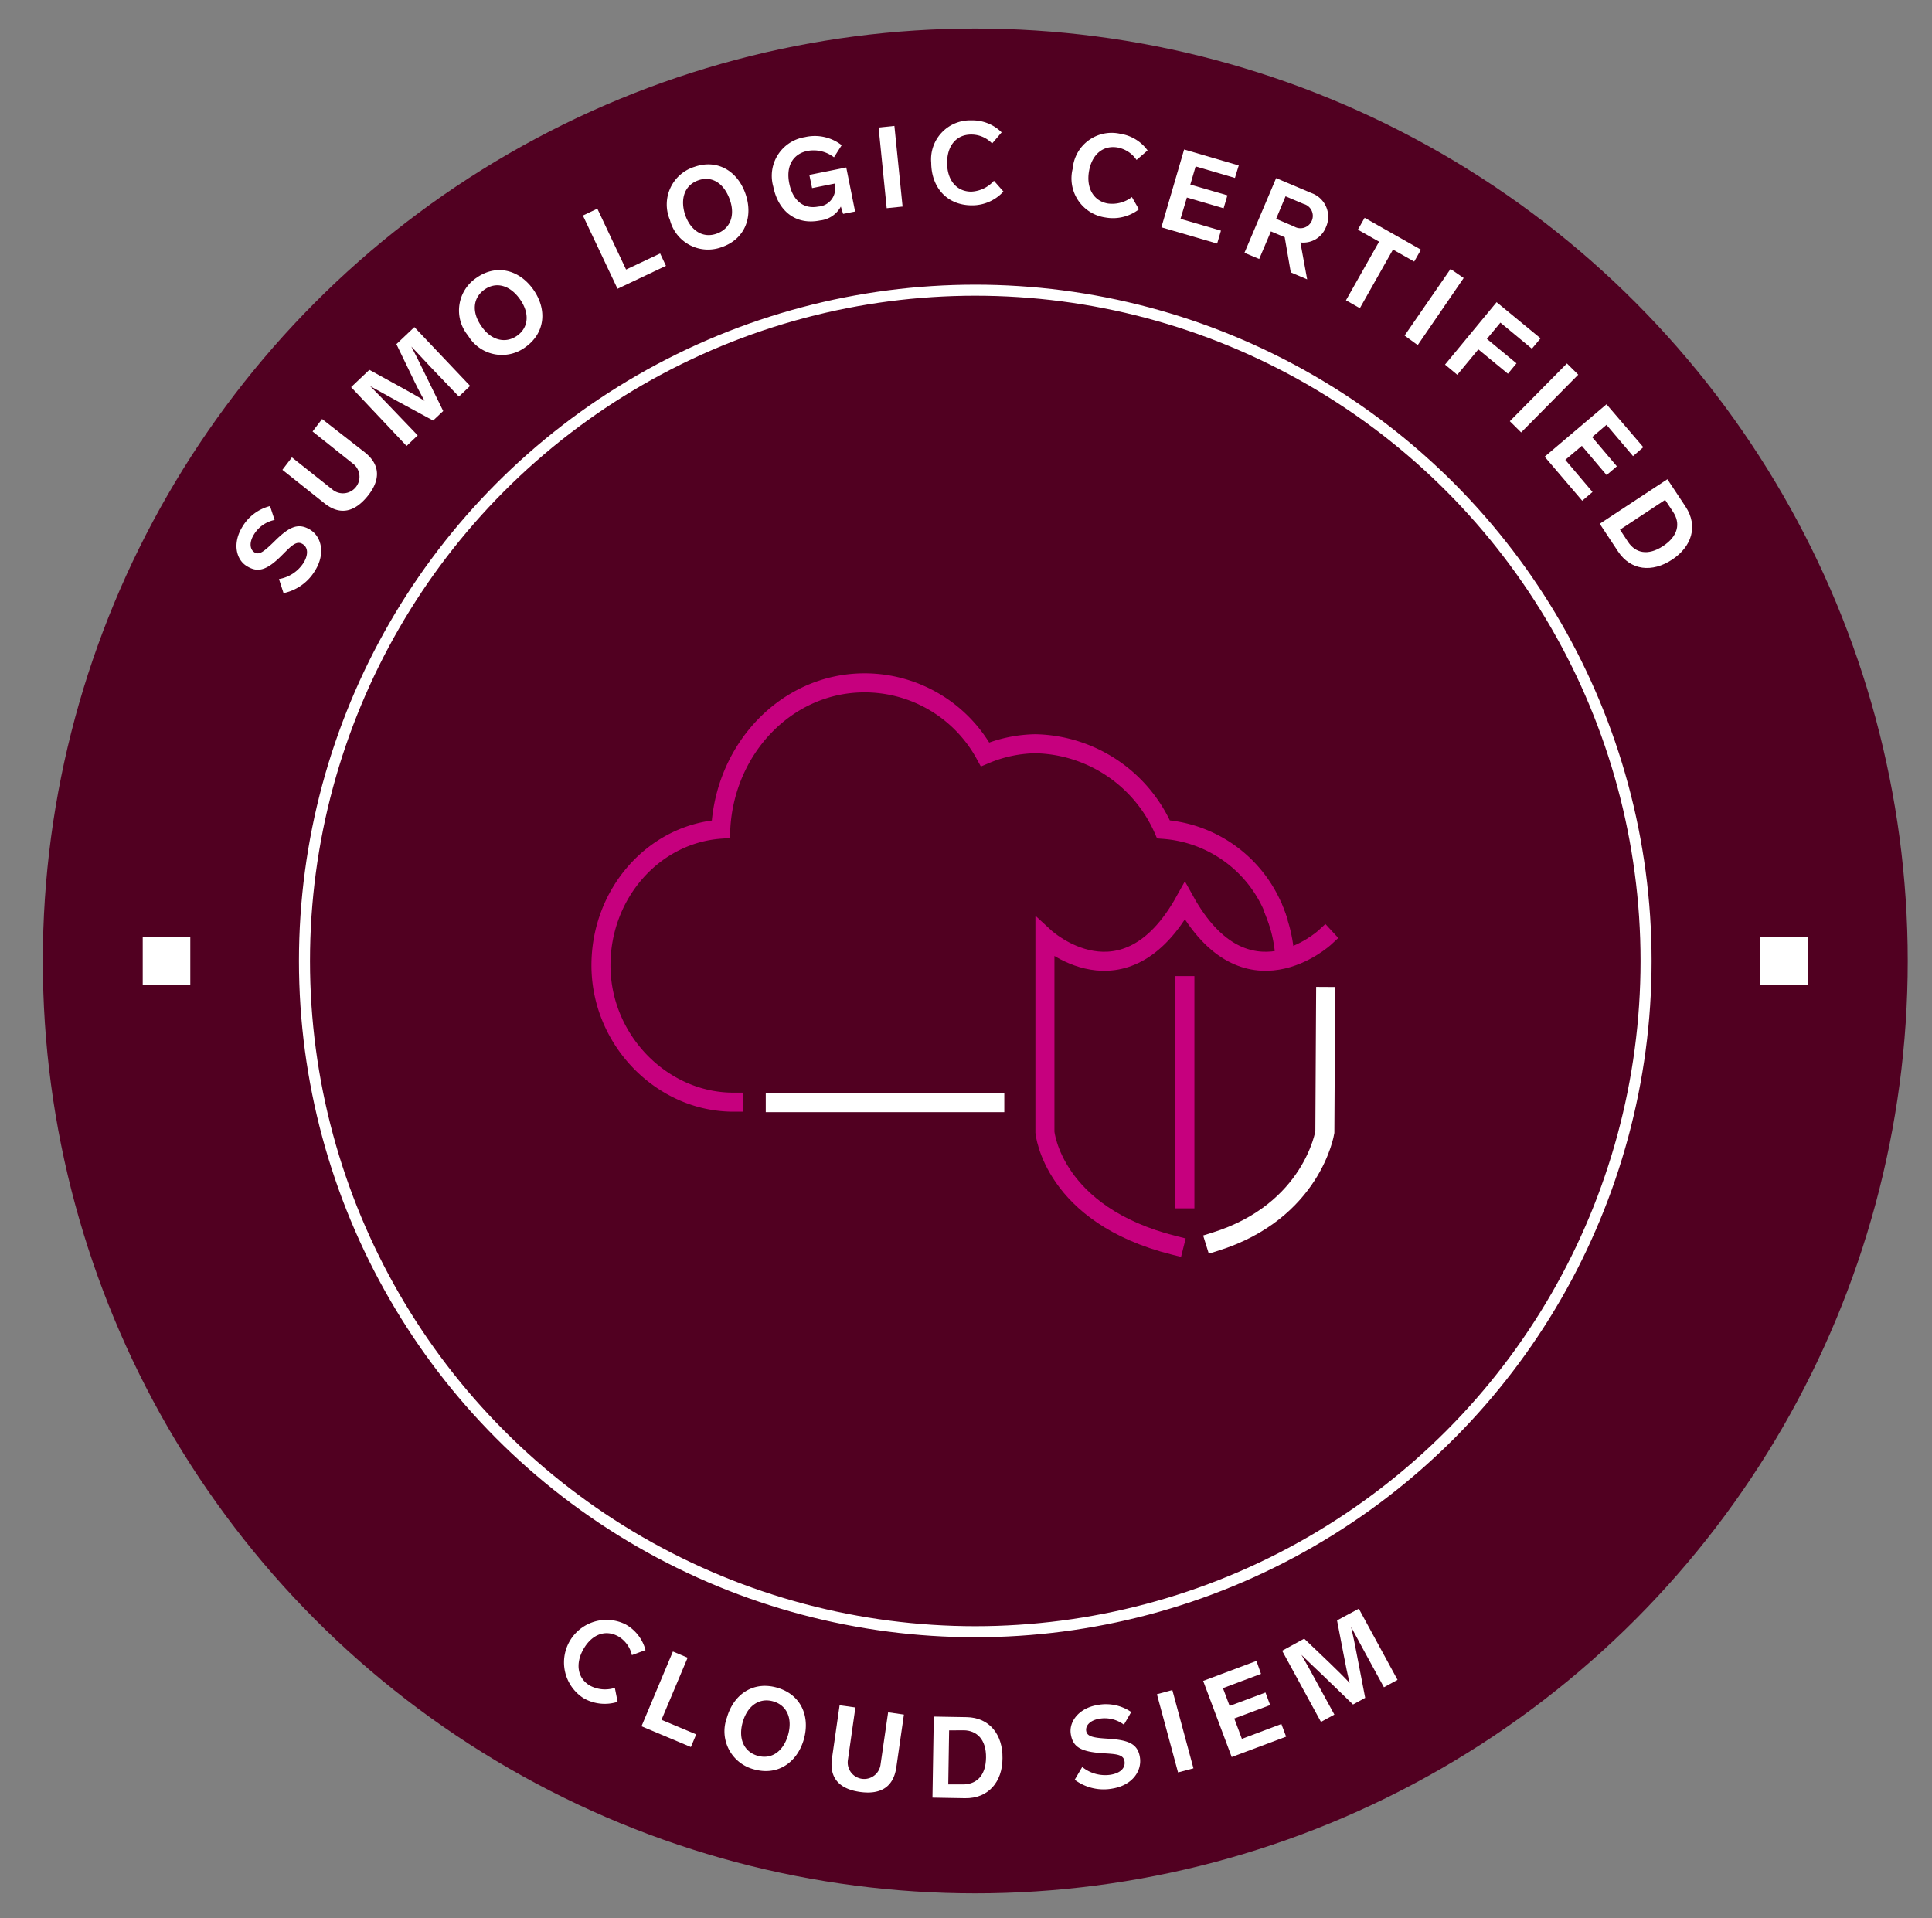
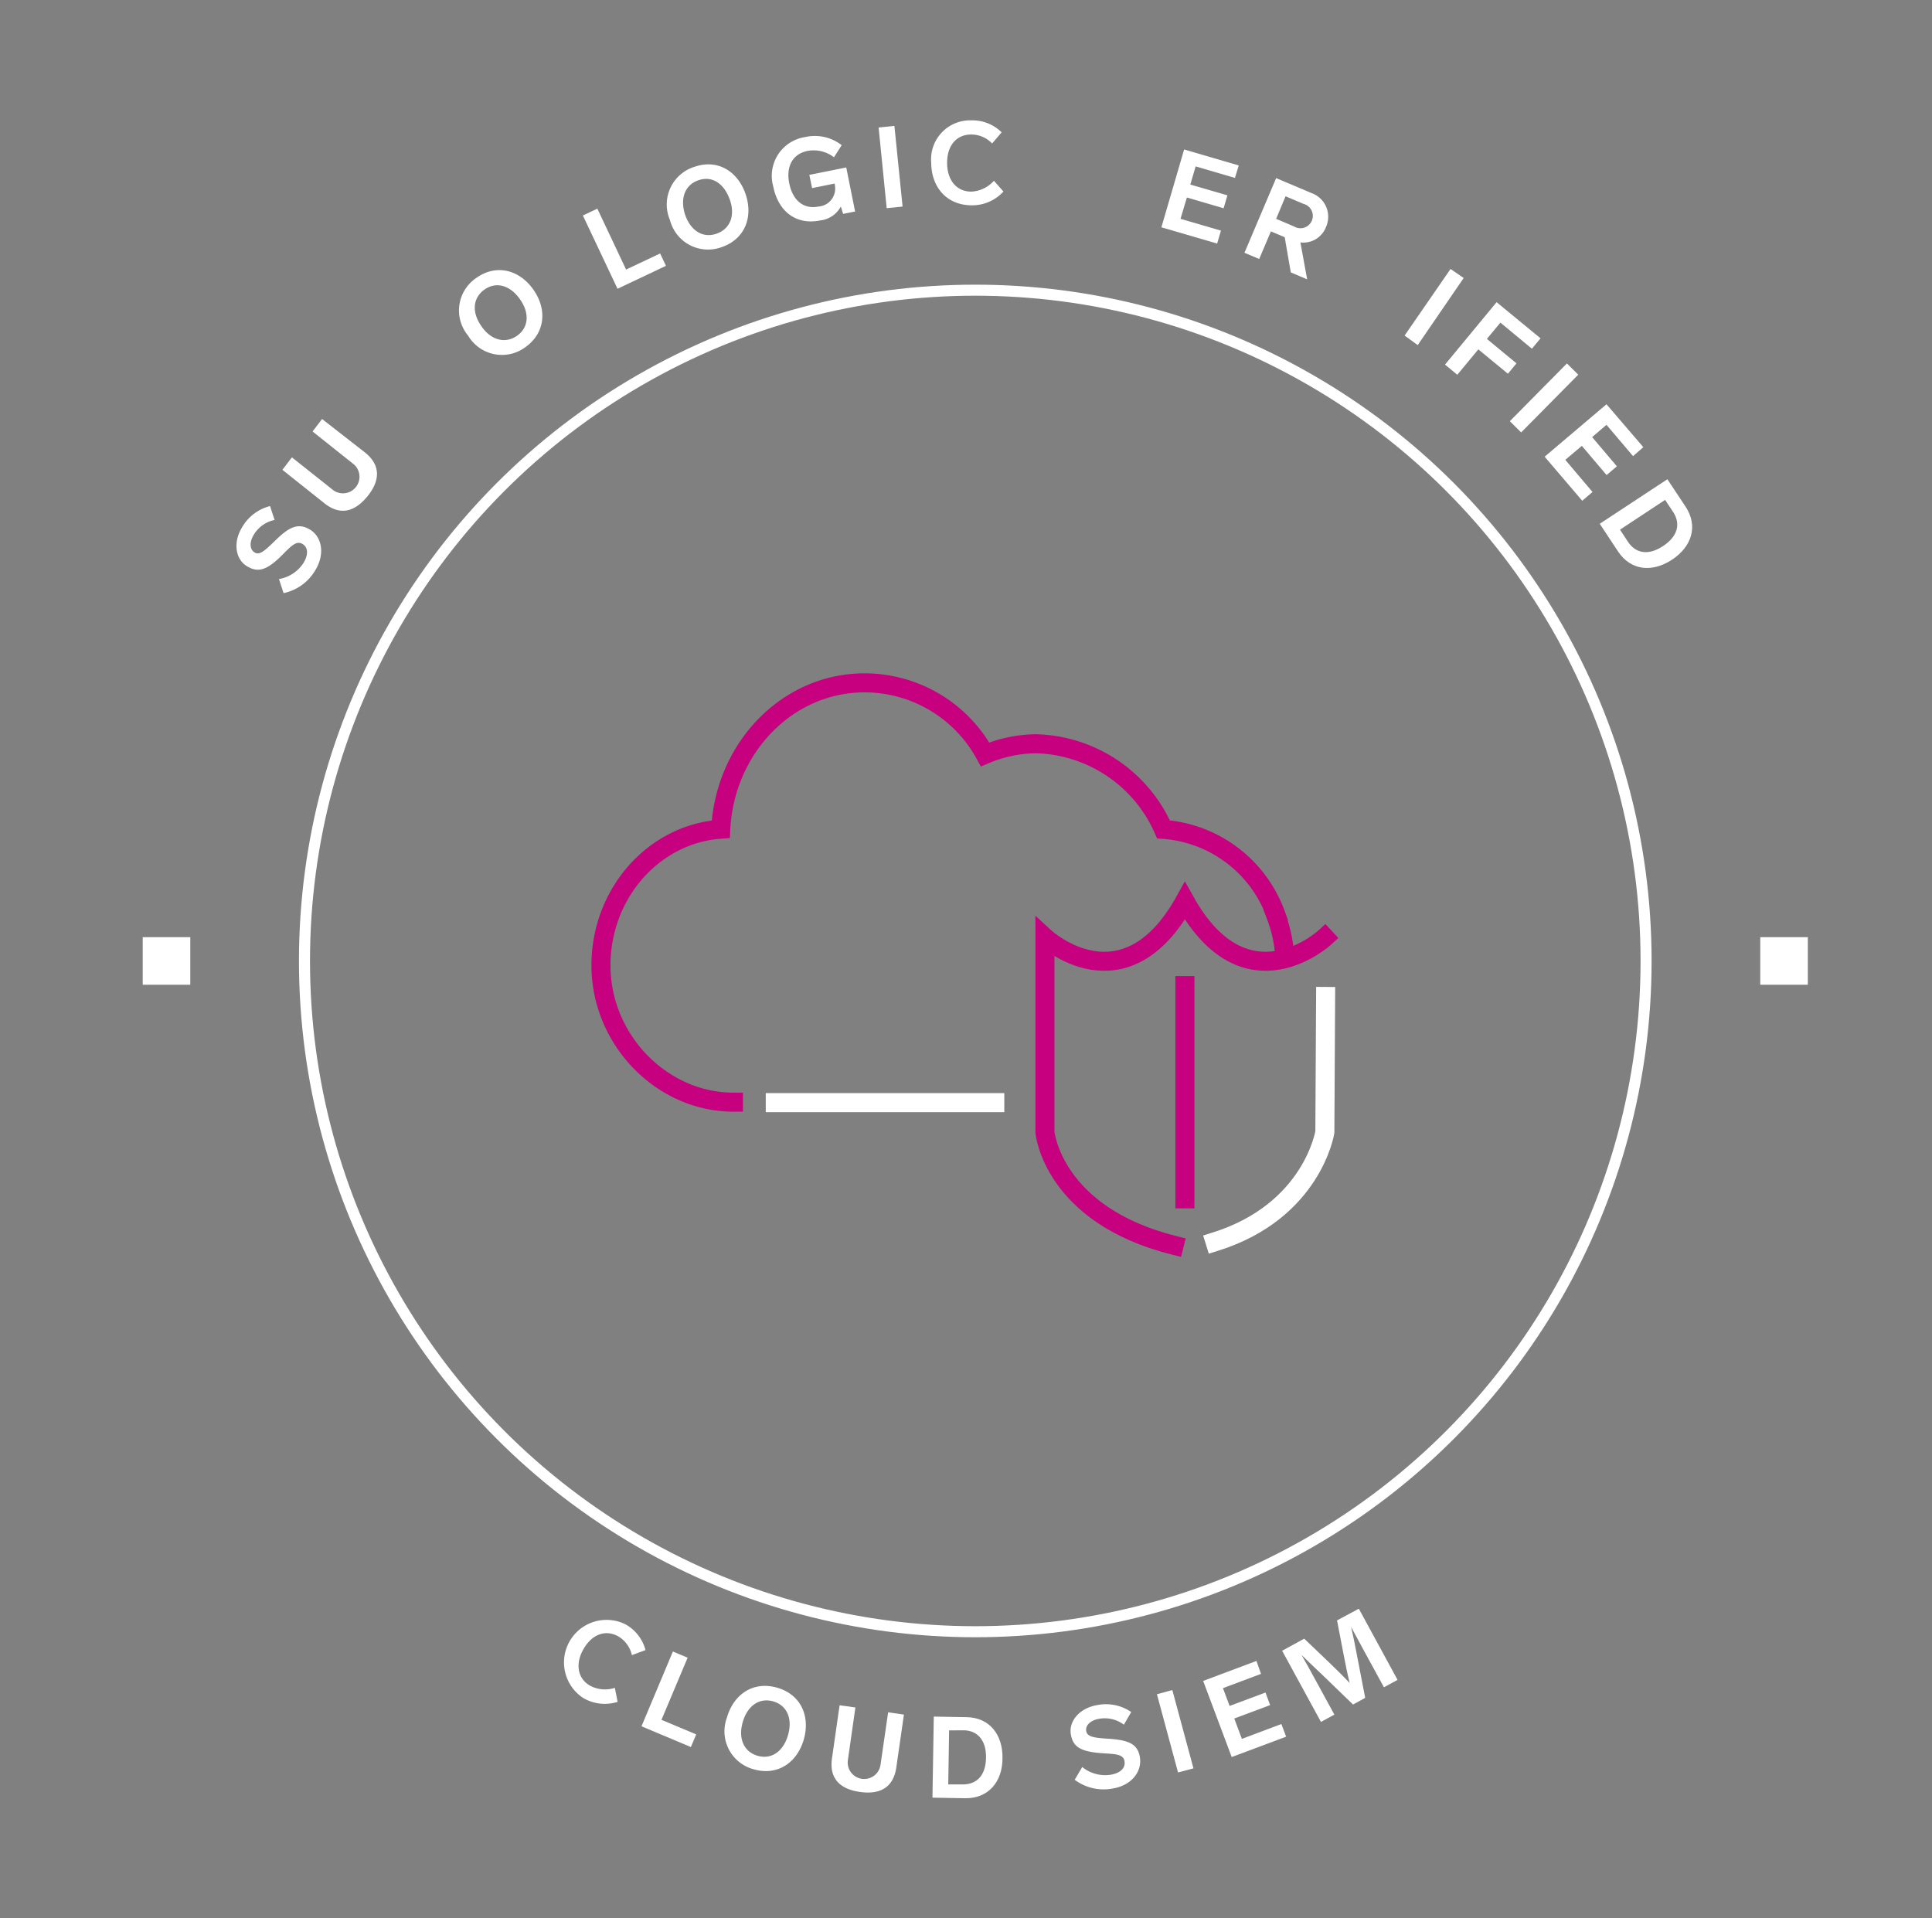
<svg xmlns="http://www.w3.org/2000/svg" viewBox="0 0 203.05 201.59">
  <rect x="0" y="0" width="203.05" height="201.59" fill="#808080" stroke="none" />
  <defs>
    <style>.cls-1{fill:#510021;}.cls-2,.cls-4,.cls-5,.cls-6{fill:none;}.cls-2,.cls-6{stroke:#fff;}.cls-2{stroke-miterlimit:10;stroke-width:1.16px;}.cls-3{fill:#fff;}.cls-5{stroke:#c6007e;}.cls-5,.cls-6{stroke-linecap:square;stroke-width:2px;}</style>
  </defs>
  <title>New Certs-v3</title>
  <g id="Layer_1" data-name="Layer 1">
-     <circle class="cls-1" cx="102.5" cy="101" r="98" />
    <circle class="cls-2" cx="102.5" cy="101" r="70.5" />
    <rect class="cls-3" x="15" y="98.5" width="5" height="5" />
    <rect class="cls-3" x="185" y="98.5" width="5" height="5" />
    <path class="cls-3" d="M67.84,173.43l-1.43.53A3.06,3.06,0,0,0,65,172c-1.36-.77-2.79-.23-3.68,1.33s-.61,3.11.71,3.85a3.37,3.37,0,0,0,2.59.22l.29,1.47a4.47,4.47,0,0,1-3.59-.39,4.47,4.47,0,0,1,4.41-7.76A4.35,4.35,0,0,1,67.84,173.43Z" />
    <path class="cls-3" d="M69.52,180.76l3.65,1.53-.56,1.33-5.19-2.18,3.3-7.86,1.55.65Z" />
    <path class="cls-3" d="M84.48,182.82c-.7,2.43-2.75,3.86-5.26,3.14a4.13,4.13,0,0,1-2.82-5.44c.7-2.44,2.76-3.86,5.27-3.14S85.17,180.38,84.48,182.82ZM78.06,181c-.5,1.74.13,3.13,1.57,3.54s2.69-.44,3.19-2.18-.12-3.13-1.56-3.54S78.56,179.26,78.06,181Z" />
    <path class="cls-3" d="M94.2,185.77c-.32,2.16-1.77,2.86-3.82,2.57s-3.25-1.37-2.94-3.53l.8-5.58,1.66.23L89.11,185a1.73,1.73,0,0,0,3.43.49l.8-5.52,1.66.24Z" />
    <path class="cls-3" d="M105.36,184.8c0,2.48-1.49,4.24-3.94,4.2L98,188.94l.14-8.52,3.46.06C104,180.52,105.4,182.32,105.36,184.8Zm-5.61-2.93-.09,5.68,1.53,0c1.39,0,2.41-.86,2.44-2.81s-1-2.86-2.34-2.88Z" />
    <path class="cls-3" d="M118.89,179.94l-.77,1.33a3.36,3.36,0,0,0-2.6-.62c-.94.16-1.46.71-1.36,1.29s.75.71,2.24.8c2.11.14,3.16.48,3.4,1.94s-.8,2.95-2.85,3.3a5.08,5.08,0,0,1-4-.92l.79-1.34a3.84,3.84,0,0,0,3,.81c1-.17,1.57-.7,1.44-1.44s-1-.73-2.32-.82c-2.33-.16-3.1-.68-3.32-2s.85-2.73,2.77-3.06A4.7,4.7,0,0,1,118.89,179.94Z" />
    <path class="cls-3" d="M125.43,185.86l-1.62.43-2.22-8.22,1.62-.44Z" />
    <path class="cls-3" d="M132.53,175.93l-4,1.5.7,1.87,3.77-1.41.49,1.32-3.77,1.41.8,2.14,4.15-1.56.5,1.33-5.72,2.14-3-8,5.6-2.1Z" />
    <path class="cls-3" d="M142.81,169.08l4.07,7.48-1.43.78-2.07-3.79L142,171c.22.93.4,1.83.62,3l.86,4.45-1.28.7L138.94,176c-.83-.79-1.51-1.42-2.16-2.07.47.82.93,1.63,1.39,2.49l2.07,3.79-1.41.77-4.08-7.48,2.32-1.27,2.64,2.52c.77.74,1.5,1.46,2.14,2.14-.23-.91-.44-1.93-.64-3l-.69-3.58Z" />
    <path class="cls-3" d="M28.38,53.19l.48,1.46a3.32,3.32,0,0,0-2.18,1.54c-.5.81-.43,1.56.07,1.87s1-.1,2.08-1.15c1.5-1.49,2.45-2,3.71-1.27s1.68,2.55.58,4.32a5.06,5.06,0,0,1-3.32,2.38l-.48-1.48a3.83,3.83,0,0,0,2.58-1.7c.51-.83.51-1.64-.13-2s-1.19.25-2.15,1.21C28,60,27.06,60.2,25.92,59.49s-1.48-2.44-.46-4.1A4.73,4.73,0,0,1,28.38,53.19Z" />
    <path class="cls-3" d="M38.35,47.55c1.71,1.36,1.58,3,.28,4.6s-2.83,2.11-4.54.74l-4.41-3.51,1-1.31,4.37,3.47a1.74,1.74,0,0,0,2.17-2.71l-4.37-3.48,1-1.31Z" />
-     <path class="cls-3" d="M43.55,34.38l5.86,6.18-1.18,1.12-3-3.13c-.68-.72-1.31-1.42-2-2.13.45.85.85,1.67,1.35,2.7l2,4.08-1.06,1-4-2.17c-1-.56-1.82-1-2.62-1.45.67.67,1.32,1.34,2,2.05l3,3.13-1.17,1.11L36.9,40.69l1.92-1.82L42,40.62c.94.52,1.83,1,2.62,1.51-.46-.81-.93-1.74-1.38-2.69l-1.58-3.27Z" />
    <path class="cls-3" d="M56.05,30.43c1.46,2.07,1.28,4.56-.85,6.07a4.13,4.13,0,0,1-6-1.22,4.13,4.13,0,0,1,.86-6.07C52.19,27.7,54.59,28.37,56.05,30.43ZM50.6,34.29c1,1.48,2.52,1.86,3.74,1s1.35-2.37.3-3.85-2.51-1.87-3.73-1S49.56,32.82,50.6,34.29Z" />
    <path class="cls-3" d="M65.8,28.33l3.58-1.69.61,1.3L64.9,30.35l-3.64-7.7,1.52-.72Z" />
    <path class="cls-3" d="M78.36,20.4c.82,2.4-.06,4.74-2.53,5.58a4.13,4.13,0,0,1-5.42-2.86A4.14,4.14,0,0,1,73,17.53C75.42,16.69,77.54,18,78.36,20.4ZM72,22.56c.59,1.71,1.89,2.5,3.31,2s2-1.9,1.38-3.61-1.88-2.5-3.3-2S71.46,20.86,72,22.56Z" />
    <path class="cls-3" d="M85.06,18.38l3.88-.78.93,4.63-1.26.25-.24-.77a2.81,2.81,0,0,1-2.18,1.46c-2.57.52-4.41-1-4.92-3.56a4.12,4.12,0,0,1,3.33-5.2,4.59,4.59,0,0,1,3.86.85l-.81,1.27a3.52,3.52,0,0,0-2.77-.67c-1.48.29-2.31,1.53-1.93,3.41S84.52,22,86,21.71a1.89,1.89,0,0,0,1.73-2.3l0-.12-2.38.48Z" />
    <path class="cls-3" d="M94.86,21.71l-1.67.17-.85-8.48L94,13.23Z" />
    <path class="cls-3" d="M105.27,13.91l-1,1.17a3,3,0,0,0-2.21-.94c-1.56,0-2.53,1.19-2.52,3s1,3,2.54,3A3.4,3.4,0,0,0,104.46,19l1,1.13a4.45,4.45,0,0,1-3.31,1.45c-2.64,0-4.26-1.89-4.28-4.46a4.1,4.1,0,0,1,4.23-4.47A4.35,4.35,0,0,1,105.27,13.91Z" />
-     <path class="cls-3" d="M120.61,15.81l-1.16,1a3.09,3.09,0,0,0-2-1.31c-1.53-.26-2.7.74-3,2.51s.49,3.13,2,3.38a3.4,3.4,0,0,0,2.51-.68L119.7,22a4.47,4.47,0,0,1-3.51.86,4.15,4.15,0,0,1-3.45-5.14,4.11,4.11,0,0,1,5-3.66A4.35,4.35,0,0,1,120.61,15.81Z" />
    <path class="cls-3" d="M129.79,18.7l-4.13-1.21-.56,1.91L129,20.53l-.4,1.36-3.86-1.13L124.07,23l4.25,1.24-.4,1.36-5.86-1.71,2.39-8.18,5.74,1.68Z" />
    <path class="cls-3" d="M135.66,28.63l-.64-3.7-1.45-.61-1.23,2.9-1.55-.65,3.33-7.85,3.71,1.57a2.64,2.64,0,0,1,1.53,3.57,2.55,2.55,0,0,1-2.69,1.62l.71,3.88ZM134.12,23l1.88.8a1.3,1.3,0,1,0,1-2.37l-1.89-.8Z" />
-     <path class="cls-3" d="M148.63,27.49l-2.23-1.26-3.48,6.16-1.46-.83,3.48-6.16-2.23-1.26.71-1.25,5.92,3.35Z" />
    <path class="cls-3" d="M149,36.27l-1.38-1,4.83-7,1.38.95Z" />
    <path class="cls-3" d="M161,36.65l-3.31-2.74-1.42,1.71,3.11,2.57-.9,1.09-3.11-2.56-2.21,2.67-1.29-1.07,5.42-6.56,4.62,3.8Z" />
    <path class="cls-3" d="M159.87,45.45l-1.19-1.18,6-6.07,1.19,1.18Z" />
    <path class="cls-3" d="M171.63,47.94l-2.79-3.29-1.51,1.29,2.6,3.07-1.08.92-2.6-3.07-1.74,1.47,2.86,3.38-1.08.92L162.34,48l6.5-5.51L172.71,47Z" />
    <path class="cls-3" d="M175.72,58.83c-2.07,1.36-4.33,1.16-5.68-.89l-1.91-2.89,7.11-4.68,1.91,2.88C178.5,55.3,177.8,57.46,175.72,58.83ZM175,52.54l-4.74,3.13.84,1.28c.77,1.16,2.07,1.51,3.69.44s1.82-2.41,1.06-3.57Z" />
    <g id="icon-oob-security-2-color">
      <rect class="cls-4" x="104.07" y="92.13" width="40.93" height="40.93" />
      <path id="Line" class="cls-5" d="M124.53,103.59V126" />
      <path id="Stroke" class="cls-6" d="M127.7,130.51c10.23-3.19,11.54-11.52,11.54-11.52l.08-14.26" />
      <path class="cls-5" d="M139.24,98.53s-8.31,7.67-14.71-3.84c-6.39,11.51-14.71,3.84-14.71,3.84V119s.79,8.69,13.58,11.89" />
    </g>
    <g id="icon-cloud-systems-2-color">
      <rect id="bounding-box_icon" data-name="bounding-box icon" class="cls-4" x="62" y="60.22" width="74.23" height="74.23" />
      <path id="Line-2" data-name="Line" class="cls-6" d="M81.48,115.89h23.07" />
      <path id="stroke-2" data-name="stroke" class="cls-5" d="M134.08,96.11a13.61,13.61,0,0,0-11.8-8.94,15.05,15.05,0,0,0-13.46-9,14.19,14.19,0,0,0-5.29,1.12,14.43,14.43,0,0,0-12.66-7.52c-8.17,0-14.7,6.89-15.12,15.38-7.07.5-12.59,6.77-12.59,14.31,0,7.86,6.42,14.38,13.92,14.38" />
      <path id="stroke-3" data-name="stroke" class="cls-5" d="M135,100.16a14.76,14.76,0,0,0-.93-4" />
    </g>
  </g>
</svg>